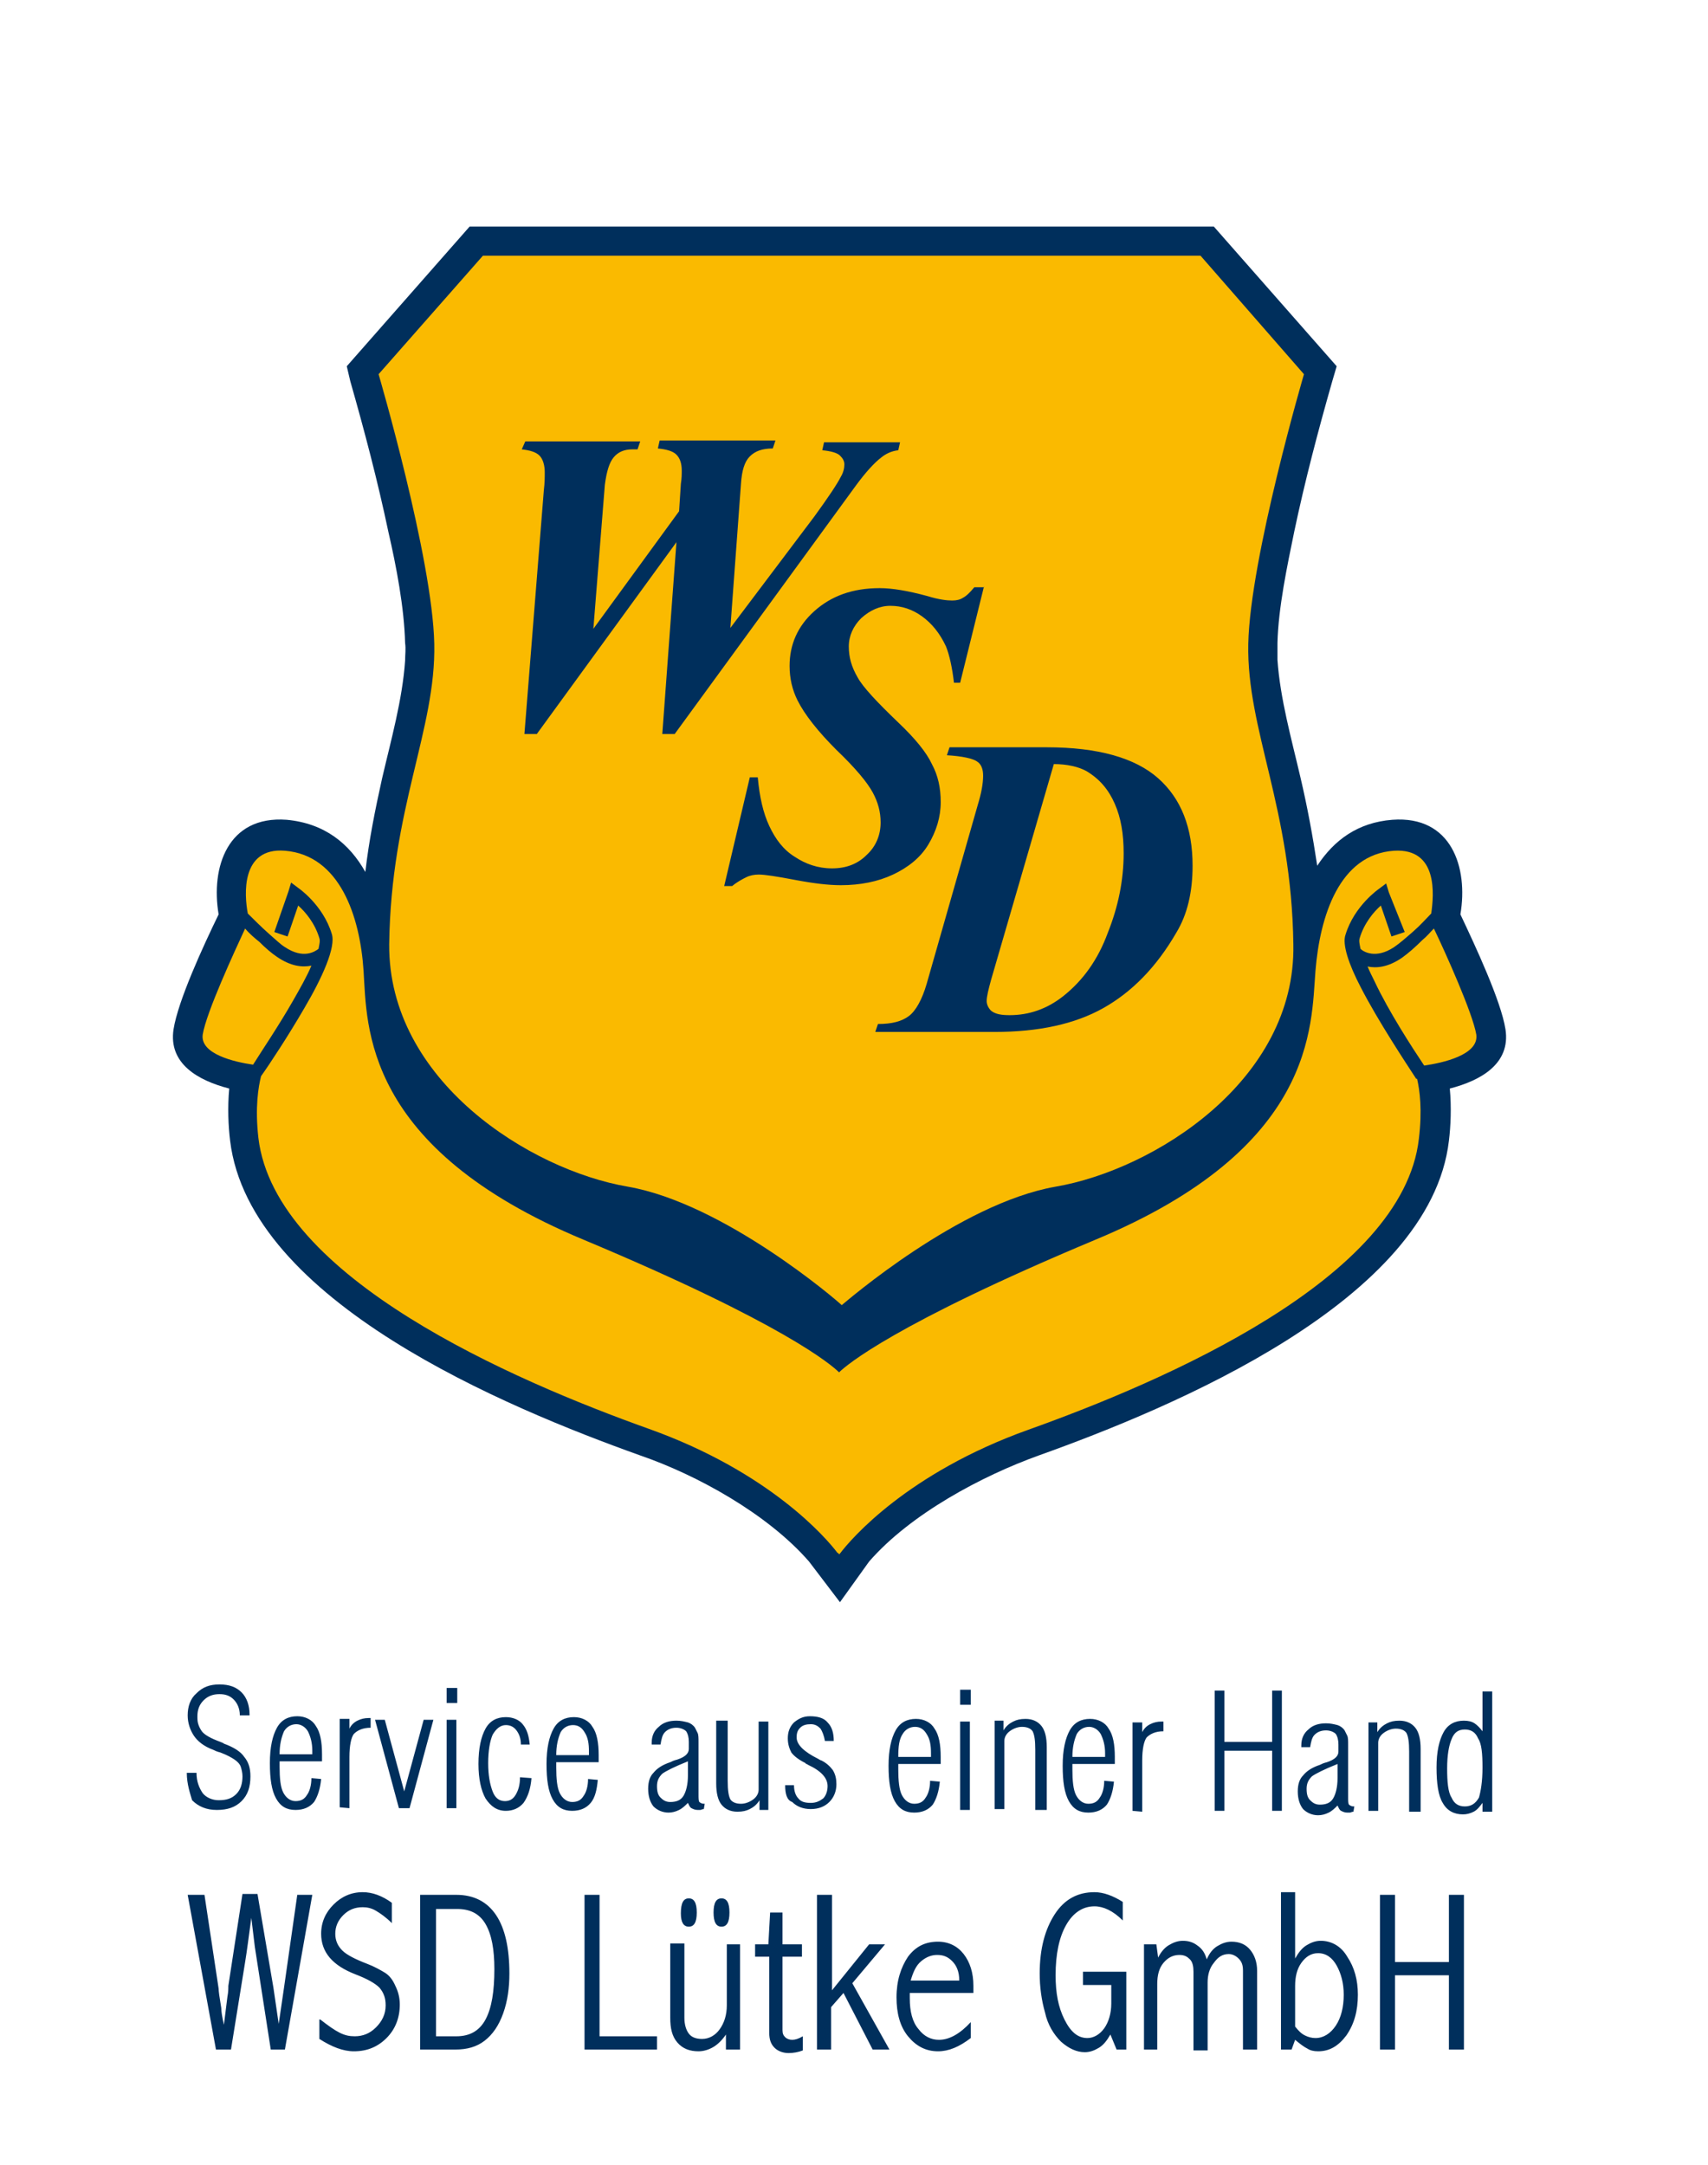
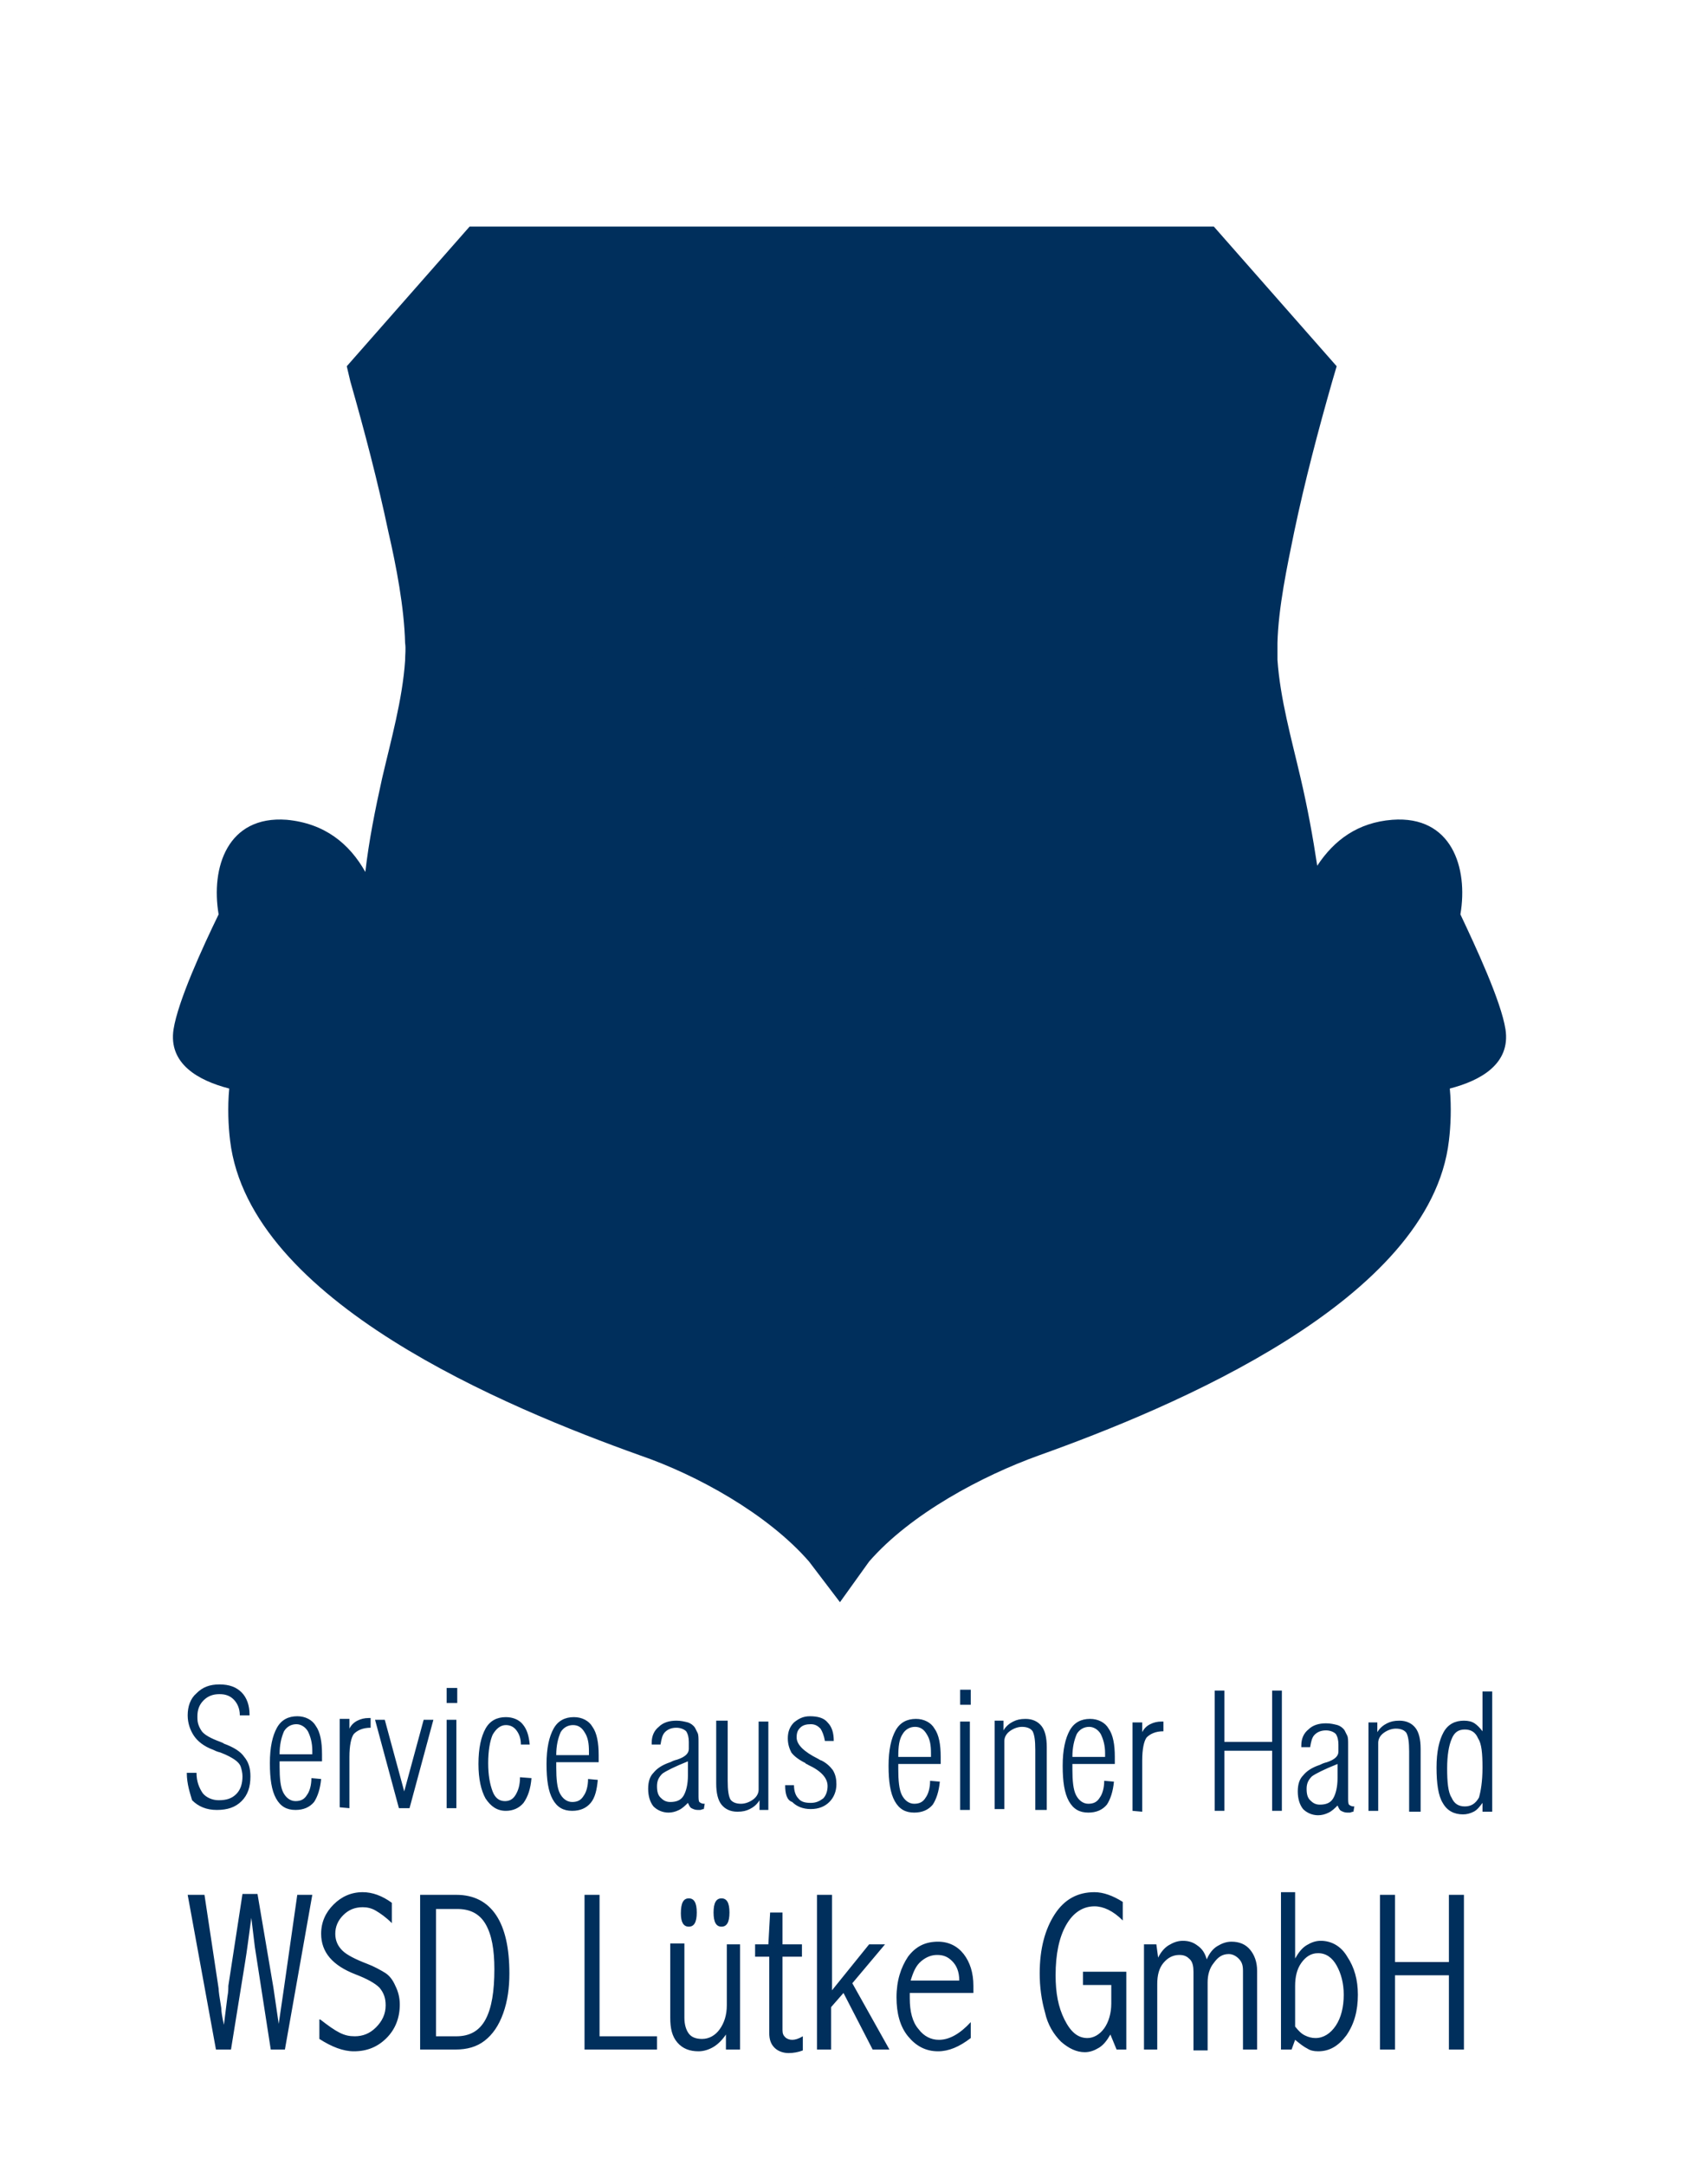
<svg xmlns="http://www.w3.org/2000/svg" id="b" viewBox="0 0 172 217.833" width="700" height="887">
  <defs>
    <style>.f{fill-rule:evenodd;}.f,.g{fill:#002f5c;}.h{fill:#faba00;}.i{fill:none;filter:url(#d);}</style>
    <filter id="d" x="0" y="0" width="172" height="217.833" filterUnits="userSpaceOnUse">
      <feOffset dx="0" dy="0" />
      <feGaussianBlur result="e" stdDeviation="2.084" />
      <feFlood flood-color="#000" flood-opacity=".75" />
      <feComposite in2="e" operator="in" />
      <feComposite in="SourceGraphic" />
    </filter>
  </defs>
  <g id="c">
    <rect class="i" width="172" height="217.833" />
    <path class="f" d="M36.79,87.724c.356-3.115.979-6.23,1.691-9.434.89-3.827,2.047-7.921,2.314-11.838,0-.623.089-1.157,0-1.78-.089-3.56-.89-7.743-1.691-11.215-1.068-5.073-2.403-10.146-3.827-15.131l-.356-1.513,12.372-14.063h74.942l12.372,14.063-.445,1.513c-1.424,4.984-2.759,10.057-3.827,15.131-.712,3.471-1.602,7.654-1.691,11.215v1.691c.267,3.916,1.424,8.01,2.314,11.838.712,3.026,1.246,5.963,1.691,8.9,1.691-2.581,4.094-4.361,7.565-4.628,5.963-.445,7.654,4.806,6.853,9.523,1.513,3.204,4.094,8.722,4.539,11.571.534,3.471-2.492,5.162-5.607,5.963.178,1.869.089,3.827-.089,5.251-1.869,16.11-27.858,26.879-41.298,31.685-5.696,2.047-12.906,5.874-17.089,10.681l-2.937,4.094-3.115-4.094c-4.183-4.806-11.304-8.722-17-10.681-13.44-4.806-39.34-15.487-41.298-31.685-.178-1.424-.267-3.382-.089-5.251-3.115-.801-6.141-2.492-5.607-5.963.445-2.848,2.937-8.277,4.539-11.571-.801-4.717.89-9.968,6.853-9.523,3.827.356,6.319,2.403,7.921,5.251h0Z" />
-     <path class="h" d="M84.763,131.336h0c.445-.356,11.838-10.235,21.539-11.927,9.879-1.691,24.209-10.681,23.942-24.387-.178-13.707-4.717-21.628-4.539-30.261.178-8.633,5.607-27.146,5.607-27.146l-10.413-11.927H48.627l-10.502,11.927s5.429,18.513,5.607,27.146c.178,8.633-4.361,16.555-4.539,30.261-.089,13.707,14.152,22.696,24.031,24.387,9.701,1.691,21.094,11.482,21.539,11.927h0Z" />
    <path class="g" d="M52.81,73.839l1.958-24.565c.089-.712.089-1.335.089-1.78,0-.712-.178-1.335-.534-1.691-.356-.356-.979-.534-1.78-.623l.356-.801h11.571l-.267.801h-.534c-.801,0-1.424.267-1.869.801-.445.534-.712,1.424-.89,2.759l-1.157,14.508,8.633-11.838.178-2.759c.089-.534.089-.979.089-1.335,0-.712-.178-1.246-.534-1.602-.356-.356-.979-.534-1.869-.623l.178-.801h11.66l-.267.801c-1.068,0-1.78.267-2.314.801-.534.534-.801,1.424-.89,2.759l-1.068,14.508,8.455-11.215c1.424-1.958,2.314-3.293,2.67-4.005.267-.445.356-.89.356-1.246s-.178-.623-.445-.89-.89-.445-1.78-.534l.178-.801h7.654l-.178.801c-.712.089-1.246.356-1.691.712-.712.534-1.602,1.513-2.581,2.848l-18.246,25.01h-1.246l1.424-19.314-14.063,19.314h-1.246Z" />
    <path class="g" d="M99.093,58.975l-2.403,9.701h-.623c-.178-1.513-.445-2.759-.801-3.649-.623-1.335-1.424-2.314-2.403-3.026-.979-.712-2.047-1.068-3.204-1.068-1.068,0-2.047.445-2.937,1.246-.801.801-1.246,1.78-1.246,2.848s.267,2.047.89,3.115c.534.979,1.958,2.492,4.094,4.539,1.691,1.602,2.848,3.026,3.382,4.183.623,1.157.89,2.403.89,3.827,0,1.513-.445,2.937-1.246,4.272s-2.047,2.314-3.56,3.026-3.293,1.068-5.251,1.068c-1.246,0-2.759-.178-4.628-.534s-3.026-.534-3.649-.534c-.445,0-.89.089-1.246.267-.356.178-.89.445-1.424.89h-.801l2.581-10.948h.801c.178,1.958.534,3.56,1.157,4.895.623,1.335,1.424,2.403,2.581,3.115,1.068.712,2.314,1.157,3.738,1.157s2.581-.445,3.471-1.335c.979-.89,1.424-2.047,1.424-3.293,0-1.068-.267-2.047-.801-3.026s-1.691-2.403-3.649-4.272c-1.869-1.869-3.204-3.56-3.916-4.984-.534-1.068-.801-2.225-.801-3.471,0-2.136.801-4.005,2.492-5.518s3.827-2.314,6.586-2.314c1.246,0,2.848.267,4.806.801,1.157.356,1.958.445,2.492.445.445,0,.801-.089,1.068-.267.356-.178.712-.534,1.157-1.068h.979v-.089Z" />
-     <path class="f" d="M88.145,103.833l.267-.801c1.424,0,2.403-.267,3.115-.801s1.335-1.691,1.78-3.204l5.162-18.068c.356-1.157.534-2.136.534-2.937,0-.623-.178-1.157-.623-1.424-.356-.267-1.424-.534-3.026-.623l.267-.801h9.79c5.162,0,8.9,1.068,11.215,3.115s3.471,4.984,3.471,8.811c0,2.67-.534,4.895-1.602,6.675-2.047,3.56-4.539,6.052-7.387,7.654-2.848,1.602-6.497,2.403-10.948,2.403h-12.016ZM106.124,76.865l-6.319,21.717c-.267.979-.445,1.691-.445,2.136,0,.356.178.712.445.979.445.356,1.068.445,1.869.445,1.958,0,3.738-.623,5.34-1.869,2.047-1.602,3.56-3.738,4.539-6.408,1.068-2.67,1.602-5.34,1.602-8.01,0-1.958-.267-3.56-.89-4.984s-1.513-2.492-2.848-3.293c-.801-.445-1.958-.712-3.293-.712h0Z" />
-     <path class="h" d="M84.496,156.435l.089-.089c1.068-1.424,6.764-8.099,18.958-12.461,13.707-4.895,37.738-15.22,39.34-29.282.356-2.937.089-4.895-.178-6.052h-.089c-.979-1.513-3.827-5.785-5.607-9.256-1.157-2.225-1.869-4.272-1.513-5.251.89-2.937,3.382-4.628,3.382-4.628l.712-.534.267.89,1.602,4.005-1.335.445-1.068-3.115c-.712.623-1.691,1.78-2.136,3.293-.089.267,0,.623.089,1.068.267.267,1.513,1.068,3.382-.178.534-.356,1.246-.979,1.958-1.602.712-.623,1.335-1.335,1.78-1.78h0c.267-1.869.712-6.586-3.738-6.319-5.518.356-7.476,6.586-7.921,12.105s.089,17.801-22.162,27.057c-20.204,8.455-25.099,12.639-25.811,13.351-.712-.712-5.518-4.895-25.722-13.351-22.251-9.256-21.806-21.539-22.162-27.057-.356-5.518-2.403-11.66-7.921-12.105-4.45-.356-4.094,4.45-3.738,6.319.534.534,1.335,1.335,2.136,2.047.623.534,1.157,1.068,1.602,1.335,1.869,1.246,3.026.445,3.382.178.089-.445.178-.801.089-1.068-.445-1.513-1.424-2.67-2.136-3.293l-1.068,3.115-1.335-.445,1.424-4.094.267-.89.712.534s2.492,1.691,3.382,4.628c.445,1.335-.979,4.45-2.759,7.476-1.602,2.759-3.471,5.607-4.361,6.853-.267,1.068-.623,3.115-.267,6.23,1.691,14.063,25.633,24.387,39.34,29.282,12.194,4.361,17.89,11.037,18.958,12.461q.178.089.178.178h0ZM143.417,107.216c1.869-.267,5.518-1.068,5.251-3.115-.356-2.136-3.115-8.277-4.272-10.681-.356.356-.712.801-1.157,1.157-.712.712-1.424,1.335-2.047,1.78-1.424.979-2.581,1.068-3.471.89.178.445.445.979.712,1.513,1.424,3.026,3.738,6.586,4.984,8.455h0ZM24.685,93.42c-1.068,2.314-3.916,8.455-4.272,10.681-.267,1.958,3.204,2.759,5.073,3.026.89-1.424,2.581-3.916,4.005-6.408.712-1.246,1.424-2.492,1.869-3.56-.89.178-2.047.089-3.471-.89-.534-.356-1.157-.89-1.78-1.513-.445-.356-.979-.801-1.424-1.335h0Z" />
    <path class="g" d="M29.936,190.702h1.513l-2.759,15.576h-1.424l-1.602-10.324-.356-2.937c-.267,1.958-.445,3.382-.623,4.45l-1.424,8.811h-1.513l-2.848-15.576h1.691l1.424,9.434c0,.267.089.89.267,1.958,0,.356.089.89.267,1.691l.356-2.848c.089-.445.089-.801.089-1.068l1.424-9.256h1.513l1.602,9.434.534,3.649.534-3.649,1.335-9.345h0ZM32.25,203.251c.801.623,1.424,1.068,1.958,1.335s.979.356,1.513.356c.801,0,1.513-.267,2.136-.89s.979-1.335.979-2.225c0-.712-.178-1.246-.623-1.78-.445-.445-1.246-.89-2.403-1.335-2.314-.89-3.471-2.225-3.471-4.094,0-1.157.445-2.136,1.246-2.937.801-.801,1.78-1.246,2.937-1.246.979,0,1.958.356,2.937,1.068v2.047c-.623-.623-1.157-.979-1.602-1.246-.445-.267-.89-.356-1.335-.356-.801,0-1.424.267-1.958.801-.534.534-.801,1.157-.801,1.869s.267,1.246.712,1.691,1.335.89,2.492,1.335c.712.267,1.335.623,1.78.89s.801.712,1.068,1.335c.267.534.445,1.157.445,1.869,0,1.335-.445,2.492-1.335,3.382s-1.958,1.335-3.293,1.335c-1.068,0-2.225-.445-3.471-1.246v-1.958h.089ZM42.397,190.702h3.56c1.78,0,3.115.712,4.005,2.047s1.335,3.293,1.335,5.874c0,1.424-.178,2.759-.623,4.005s-1.068,2.136-1.869,2.759c-.801.623-1.78.89-2.937.89h-3.56v-15.576h.089ZM43.91,192.037v12.906h2.047c1.335,0,2.314-.534,2.937-1.691.623-1.157.89-2.848.89-5.073,0-1.958-.267-3.471-.89-4.539-.623-1.068-1.602-1.513-2.848-1.513h-2.136v-.089ZM58.863,190.702h1.513v14.241h5.785v1.335h-7.298v-15.576h0ZM73.103,195.686h1.424v10.591h-1.424v-1.513c-.356.534-.801.979-1.246,1.246-.445.267-.979.445-1.513.445-.89,0-1.602-.267-2.136-.89s-.712-1.424-.712-2.492v-7.476h1.424v7.476c0,.712.178,1.246.445,1.602.267.356.712.534,1.335.534.712,0,1.335-.356,1.78-.979.445-.623.712-1.424.712-2.403v-6.141h-.089ZM69.365,191.058c.534,0,.801.445.801,1.424s-.267,1.424-.801,1.424-.801-.445-.801-1.335c0-1.068.267-1.513.801-1.513h0ZM72.658,191.058c.534,0,.801.445.801,1.424s-.267,1.424-.801,1.424-.801-.445-.801-1.424c0-.979.267-1.424.801-1.424h0ZM77.554,192.482h1.246v3.204h1.958v1.246h-1.958v7.387c0,.356.089.534.267.712.178.178.445.267.712.267s.623-.089,1.068-.356v1.424c-.445.178-.979.267-1.424.267-.534,0-1.068-.178-1.424-.534-.356-.356-.534-.801-.534-1.513v-7.654h-1.424v-1.246h1.335l.178-3.204h0ZM82.36,190.702h1.424v9.612l3.738-4.628h1.602l-3.293,3.916,3.738,6.675h-1.691l-2.937-5.696-1.246,1.424v4.272h-1.424v-15.576h.089ZM97.757,205.12c-1.157.89-2.225,1.335-3.293,1.335-1.246,0-2.225-.534-3.026-1.513-.801-.979-1.157-2.314-1.157-3.916,0-1.691.445-3.026,1.157-4.094.801-1.068,1.78-1.513,3.026-1.513,1.068,0,1.958.445,2.581,1.246.623.801.979,1.869.979,3.204v.712h-6.408v.534c0,1.335.267,2.403.89,3.115.534.712,1.246,1.068,2.047,1.068,1.068,0,2.136-.623,3.204-1.78v1.602h0ZM96.6,199.335c0-.89-.267-1.513-.712-1.958s-.89-.623-1.513-.623c-.534,0-1.068.178-1.602.623-.534.445-.801,1.068-1.068,1.958h4.895ZM111.82,204.764c-.356.623-.712,1.068-1.157,1.335s-.89.445-1.424.445c-.801,0-1.602-.356-2.403-1.068-.712-.712-1.335-1.691-1.602-2.937-.356-1.246-.534-2.581-.534-3.916,0-2.492.534-4.45,1.513-5.963s2.314-2.225,4.005-2.225c.89,0,1.869.356,2.848.979v1.869c-.979-.979-1.958-1.424-2.848-1.424-1.157,0-2.136.623-2.848,1.869-.712,1.246-1.068,2.937-1.068,5.073,0,1.78.267,3.204.89,4.45s1.335,1.869,2.314,1.869c.623,0,1.246-.356,1.691-.979.445-.623.712-1.513.712-2.492v-1.869h-2.848v-1.335h4.361v7.832h-.979l-.623-1.513h0ZM121.522,197.199c.267-.623.623-1.068,1.068-1.335.445-.267.89-.445,1.424-.445.801,0,1.424.267,1.869.801.445.534.712,1.246.712,2.136v7.921h-1.424v-7.921c0-.534-.089-.89-.445-1.246-.267-.267-.623-.445-.979-.445-.623,0-1.068.267-1.513.89-.445.534-.623,1.246-.623,1.958v6.853h-1.424v-7.921c0-.534-.089-.979-.356-1.246-.267-.267-.534-.445-1.068-.445-.623,0-1.157.267-1.602.801-.445.534-.623,1.246-.623,2.136v6.586h-1.335v-10.591h1.246l.178,1.335c.267-.534.623-.979,1.068-1.246.445-.267.89-.445,1.424-.445.623,0,1.068.178,1.424.445.534.356.801.801.979,1.424h0ZM130.422,190.435v6.675c.356-.623.712-1.068,1.157-1.335s.89-.445,1.424-.445c1.068,0,2.047.534,2.67,1.602.712,1.068,1.068,2.314,1.068,3.827,0,1.602-.356,2.937-1.157,4.094-.801,1.068-1.691,1.602-2.848,1.602-.445,0-.801-.089-1.068-.267-.356-.178-.712-.445-1.246-.89l-.356.979h-1.068v-15.843h1.424ZM130.422,203.963c.356.445.623.712.979.89.356.178.712.267,1.068.267.801,0,1.513-.445,2.047-1.246s.801-1.869.801-3.115c0-1.157-.267-2.136-.712-2.937-.445-.801-1.068-1.246-1.869-1.246-.712,0-1.246.356-1.691.979-.445.623-.623,1.424-.623,2.314v4.094h0ZM138.966,190.702h1.513v6.764h5.429v-6.764h1.513v15.576h-1.513v-7.476h-5.429v7.476h-1.513v-15.576h0Z" />
    <path class="g" d="M18.811,178.419h.979c0,.89.267,1.513.623,2.047.356.445.979.712,1.602.712.801,0,1.335-.178,1.78-.623s.623-1.068.623-1.78c0-.356-.089-.712-.178-.979s-.356-.534-.623-.712c-.267-.178-.712-.445-1.424-.712-.356-.089-.534-.178-.712-.267-.979-.356-1.602-.89-1.958-1.424s-.623-1.246-.623-2.047c0-.89.267-1.691.89-2.225.623-.623,1.335-.89,2.314-.89s1.691.267,2.225.801c.534.534.801,1.335.801,2.225v.089h-.979c0-.712-.267-1.246-.623-1.602-.356-.356-.801-.534-1.424-.534s-1.157.178-1.602.623-.623.979-.623,1.602c0,.267,0,.534.089.801.089.267.178.445.356.712.267.356.89.712,1.869,1.068.178.089.267.089.356.178.979.356,1.691.801,2.047,1.335.445.534.623,1.157.623,1.958,0,1.068-.267,1.869-.89,2.492s-1.424.89-2.492.89-1.869-.356-2.492-.979c-.178-.623-.534-1.602-.534-2.759h0ZM32.339,179.042c-.089.979-.356,1.78-.712,2.314-.445.534-1.068.801-1.869.801-.89,0-1.513-.356-1.958-1.157-.445-.801-.623-1.958-.623-3.56s.267-2.759.712-3.56,1.157-1.157,2.047-1.157c.801,0,1.513.356,1.869.979.445.623.623,1.602.623,2.848v.712h-4.272v.534c0,1.157.089,2.047.356,2.581.267.534.712.89,1.246.89s.89-.178,1.157-.623c.267-.356.445-.979.445-1.691l.979.089h0ZM28.156,176.55h3.293v-.356c0-.801-.178-1.424-.445-1.958-.267-.445-.712-.712-1.157-.712-.534,0-.979.267-1.246.712-.267.623-.445,1.335-.445,2.314h0ZM34.209,181.89v-8.9h.979v.979c.178-.356.445-.623.801-.801s.712-.267,1.157-.267h.178v.979c-.801,0-1.335.267-1.691.623-.267.356-.445,1.157-.445,2.314v5.162l-.979-.089h0ZM40.172,181.979l-2.403-8.9h.979l1.958,7.209,1.958-7.209h.979l-2.403,8.9h-1.068ZM44.978,181.979v-8.9h.979v8.9h-.979ZM44.978,171.388v-1.513h1.068v1.513h-1.068ZM53.522,178.953c-.089,1.068-.356,1.869-.801,2.492-.445.534-1.068.801-1.78.801-.89,0-1.513-.445-2.047-1.246-.445-.801-.712-1.958-.712-3.471,0-1.602.267-2.759.712-3.56s1.157-1.157,2.047-1.157c.712,0,1.335.267,1.691.712.445.534.623,1.157.712,2.047h-.89c0-.623-.178-1.068-.445-1.424-.267-.356-.623-.534-1.068-.534-.534,0-.979.356-1.335.979-.267.623-.445,1.602-.445,2.848s.178,2.136.445,2.848.712.979,1.246.979c.445,0,.801-.178,1.068-.623s.445-.979.445-1.78l1.157.089h0ZM60.198,179.131c-.089.979-.267,1.78-.712,2.314s-1.068.801-1.869.801c-.89,0-1.513-.356-1.958-1.157-.445-.801-.623-1.958-.623-3.56s.267-2.759.712-3.56,1.157-1.157,2.047-1.157c.801,0,1.513.356,1.869.979.445.623.623,1.602.623,2.848v.712h-4.272v.534c0,1.157.089,2.047.356,2.581.267.534.712.89,1.246.89s.89-.178,1.157-.623c.267-.356.445-.979.445-1.691l.979.089h0ZM56.015,176.639h3.293v-.356c0-.801-.089-1.424-.445-1.958-.267-.445-.623-.712-1.157-.712s-.979.267-1.246.712c-.267.623-.445,1.335-.445,2.314h0ZM70.878,182.068c-.178,0-.267.089-.356.089h-.267c-.267,0-.445-.089-.623-.178-.178-.089-.267-.356-.356-.534-.267.267-.534.534-.89.712s-.712.267-1.068.267c-.623,0-1.157-.267-1.513-.623-.356-.445-.534-1.068-.534-1.78s.178-1.246.534-1.602c.356-.445.89-.801,1.691-1.068.178-.089.356-.178.712-.267.801-.267,1.157-.623,1.157-1.068v-.712c0-.445-.089-.801-.267-1.068-.178-.178-.534-.356-.979-.356-.534,0-.89.178-1.157.445s-.356.712-.445,1.246h-.89v-.178c0-.712.267-1.246.712-1.602.445-.445,1.068-.623,1.78-.623.445,0,.801.089,1.157.178.267.089.534.267.712.534l.267.534c.089.178.089.534.089.89v5.251c0,.445,0,.712.089.801.089.089.267.178.445.178h.089l-.089.534h0ZM69.276,177.262c-1.335.534-2.225.979-2.581,1.246-.356.356-.534.712-.534,1.246s.089.89.356,1.157.534.445.979.445c.623,0,1.068-.178,1.335-.623s.445-1.157.445-2.047v-1.424h0ZM73.281,173.168v6.052c0,.979.089,1.513.267,1.869.178.267.534.445,1.068.445.445,0,.89-.178,1.246-.445s.534-.623.534-.979v-6.853h.979v8.9h-.89v-.979c-.267.445-.623.712-.979.89s-.712.267-1.246.267c-.712,0-1.246-.267-1.602-.712s-.534-1.157-.534-2.136v-6.319h1.157ZM79.067,179.665h.89c0,.623.178,1.068.445,1.335.267.356.712.445,1.246.445s.89-.178,1.246-.445c.267-.267.445-.712.445-1.246,0-.801-.623-1.513-1.958-2.136-.089-.089-.267-.089-.267-.178-.712-.356-1.157-.712-1.424-1.068-.178-.356-.356-.801-.356-1.424s.178-1.157.623-1.602c.445-.356.89-.623,1.602-.623.801,0,1.424.178,1.78.623.445.445.623,1.068.623,1.869h-.89c-.089-.534-.267-.979-.445-1.246-.267-.267-.534-.445-.979-.445s-.801.089-1.068.356c-.267.267-.356.534-.356.979,0,.712.712,1.424,2.136,2.136.178.089.267.178.356.178.534.267.89.623,1.157.979.267.445.356.89.356,1.424,0,.712-.267,1.335-.712,1.78s-1.068.712-1.869.712-1.424-.267-1.869-.712c-.534-.178-.712-.801-.712-1.691h0ZM94.642,179.309c-.089.979-.356,1.78-.712,2.314-.445.534-1.068.801-1.869.801-.89,0-1.513-.356-1.958-1.157-.445-.801-.623-1.958-.623-3.56s.267-2.759.712-3.56,1.157-1.157,2.047-1.157c.801,0,1.513.356,1.869.979.445.623.623,1.602.623,2.848v.712h-4.272v.534c0,1.157.089,2.047.356,2.581.267.534.712.89,1.246.89s.89-.178,1.157-.623c.267-.356.445-.979.445-1.691l.979.089h0ZM90.459,176.817h3.293v-.356c0-.801-.089-1.424-.445-1.958-.267-.445-.623-.712-1.157-.712s-.979.267-1.246.712c-.356.534-.445,1.246-.445,2.314h0ZM96.689,182.157v-8.9h.979v8.9h-.979ZM96.689,171.566v-1.513h1.068v1.513h-1.068ZM104.255,182.157v-6.052c0-.979-.089-1.513-.267-1.869-.178-.267-.534-.445-1.068-.445-.445,0-.89.178-1.246.445s-.534.623-.534.979v6.853h-.979v-8.9h.89v.979c.267-.445.623-.712.979-.89s.712-.267,1.246-.267c.712,0,1.246.267,1.602.712s.534,1.157.534,2.136v6.319h-1.157ZM112.176,179.309c-.089.979-.356,1.78-.712,2.314-.445.534-1.068.801-1.869.801-.89,0-1.513-.356-1.958-1.157-.445-.801-.623-1.958-.623-3.56s.267-2.759.712-3.56,1.157-1.157,2.047-1.157c.801,0,1.513.356,1.869.979.445.623.623,1.602.623,2.848v.712h-4.272v.534c0,1.157.089,2.047.356,2.581.267.534.712.89,1.246.89s.89-.178,1.157-.623c.267-.356.445-.979.445-1.691l.979.089h0ZM107.993,176.817h3.293v-.356c0-.801-.178-1.424-.445-1.958-.267-.445-.712-.712-1.157-.712-.534,0-.979.267-1.246.712-.267.623-.445,1.335-.445,2.314h0ZM114.045,182.246v-8.9h.979v.979c.178-.356.445-.623.801-.801s.712-.267,1.157-.267h.178v.979c-.801,0-1.335.267-1.691.623-.267.356-.445,1.157-.445,2.314v5.162l-.979-.089h0ZM122.323,182.246v-12.105h.979v5.162h4.806v-5.162h.979v12.105h-.979v-6.052h-4.806v6.052h-.979ZM136.296,182.335c-.178,0-.267.089-.356.089h-.267c-.267,0-.445-.089-.623-.178-.178-.089-.267-.356-.356-.534-.267.267-.534.534-.89.712s-.712.267-1.068.267c-.623,0-1.157-.267-1.513-.623-.356-.445-.534-1.068-.534-1.78s.178-1.246.534-1.602c.356-.445.89-.801,1.691-1.068.178-.089.356-.178.712-.267.801-.267,1.157-.623,1.157-1.068v-.712c0-.445-.089-.801-.267-1.068-.178-.178-.534-.356-.979-.356-.534,0-.89.178-1.157.445s-.356.712-.445,1.246h-.89v-.178c0-.712.267-1.246.712-1.602.445-.445,1.068-.623,1.78-.623.445,0,.801.089,1.157.178.267.089.534.267.712.534.089.178.178.356.267.534.089.178.089.534.089.89v5.251c0,.445,0,.712.089.801.089.089.267.178.445.178h.089l-.089.534h0ZM134.694,177.529c-1.335.534-2.225.979-2.581,1.246-.356.356-.534.712-.534,1.246s.089.89.356,1.157c.267.267.534.445.979.445.623,0,1.068-.178,1.335-.623s.445-1.157.445-2.047v-1.424h0ZM141.904,182.335v-6.052c0-.979-.089-1.513-.267-1.869-.178-.267-.534-.445-1.068-.445-.445,0-.89.178-1.246.445s-.534.623-.534.979v6.853h-.979v-8.9h.89v.979c.267-.445.623-.712.979-.89.356-.178.712-.267,1.246-.267.712,0,1.246.267,1.602.712.356.445.534,1.157.534,2.136v6.319h-1.157ZM149.291,177.885c0-1.424-.089-2.403-.445-2.937-.267-.623-.712-.89-1.335-.89s-1.068.267-1.335.979c-.267.623-.445,1.602-.445,2.937s.089,2.403.445,2.937c.267.623.712.89,1.335.89s1.068-.267,1.424-.89c.178-.623.356-1.602.356-3.026h0ZM150.27,170.231v12.105h-.979v-.89c-.267.356-.534.712-.89.89s-.712.267-1.068.267c-.89,0-1.602-.356-2.047-1.157-.445-.712-.623-1.958-.623-3.56s.267-2.759.712-3.56,1.157-1.157,2.047-1.157c.445,0,.801.089,1.068.267s.534.445.801.801v-4.005h.979Z" />
  </g>
</svg>